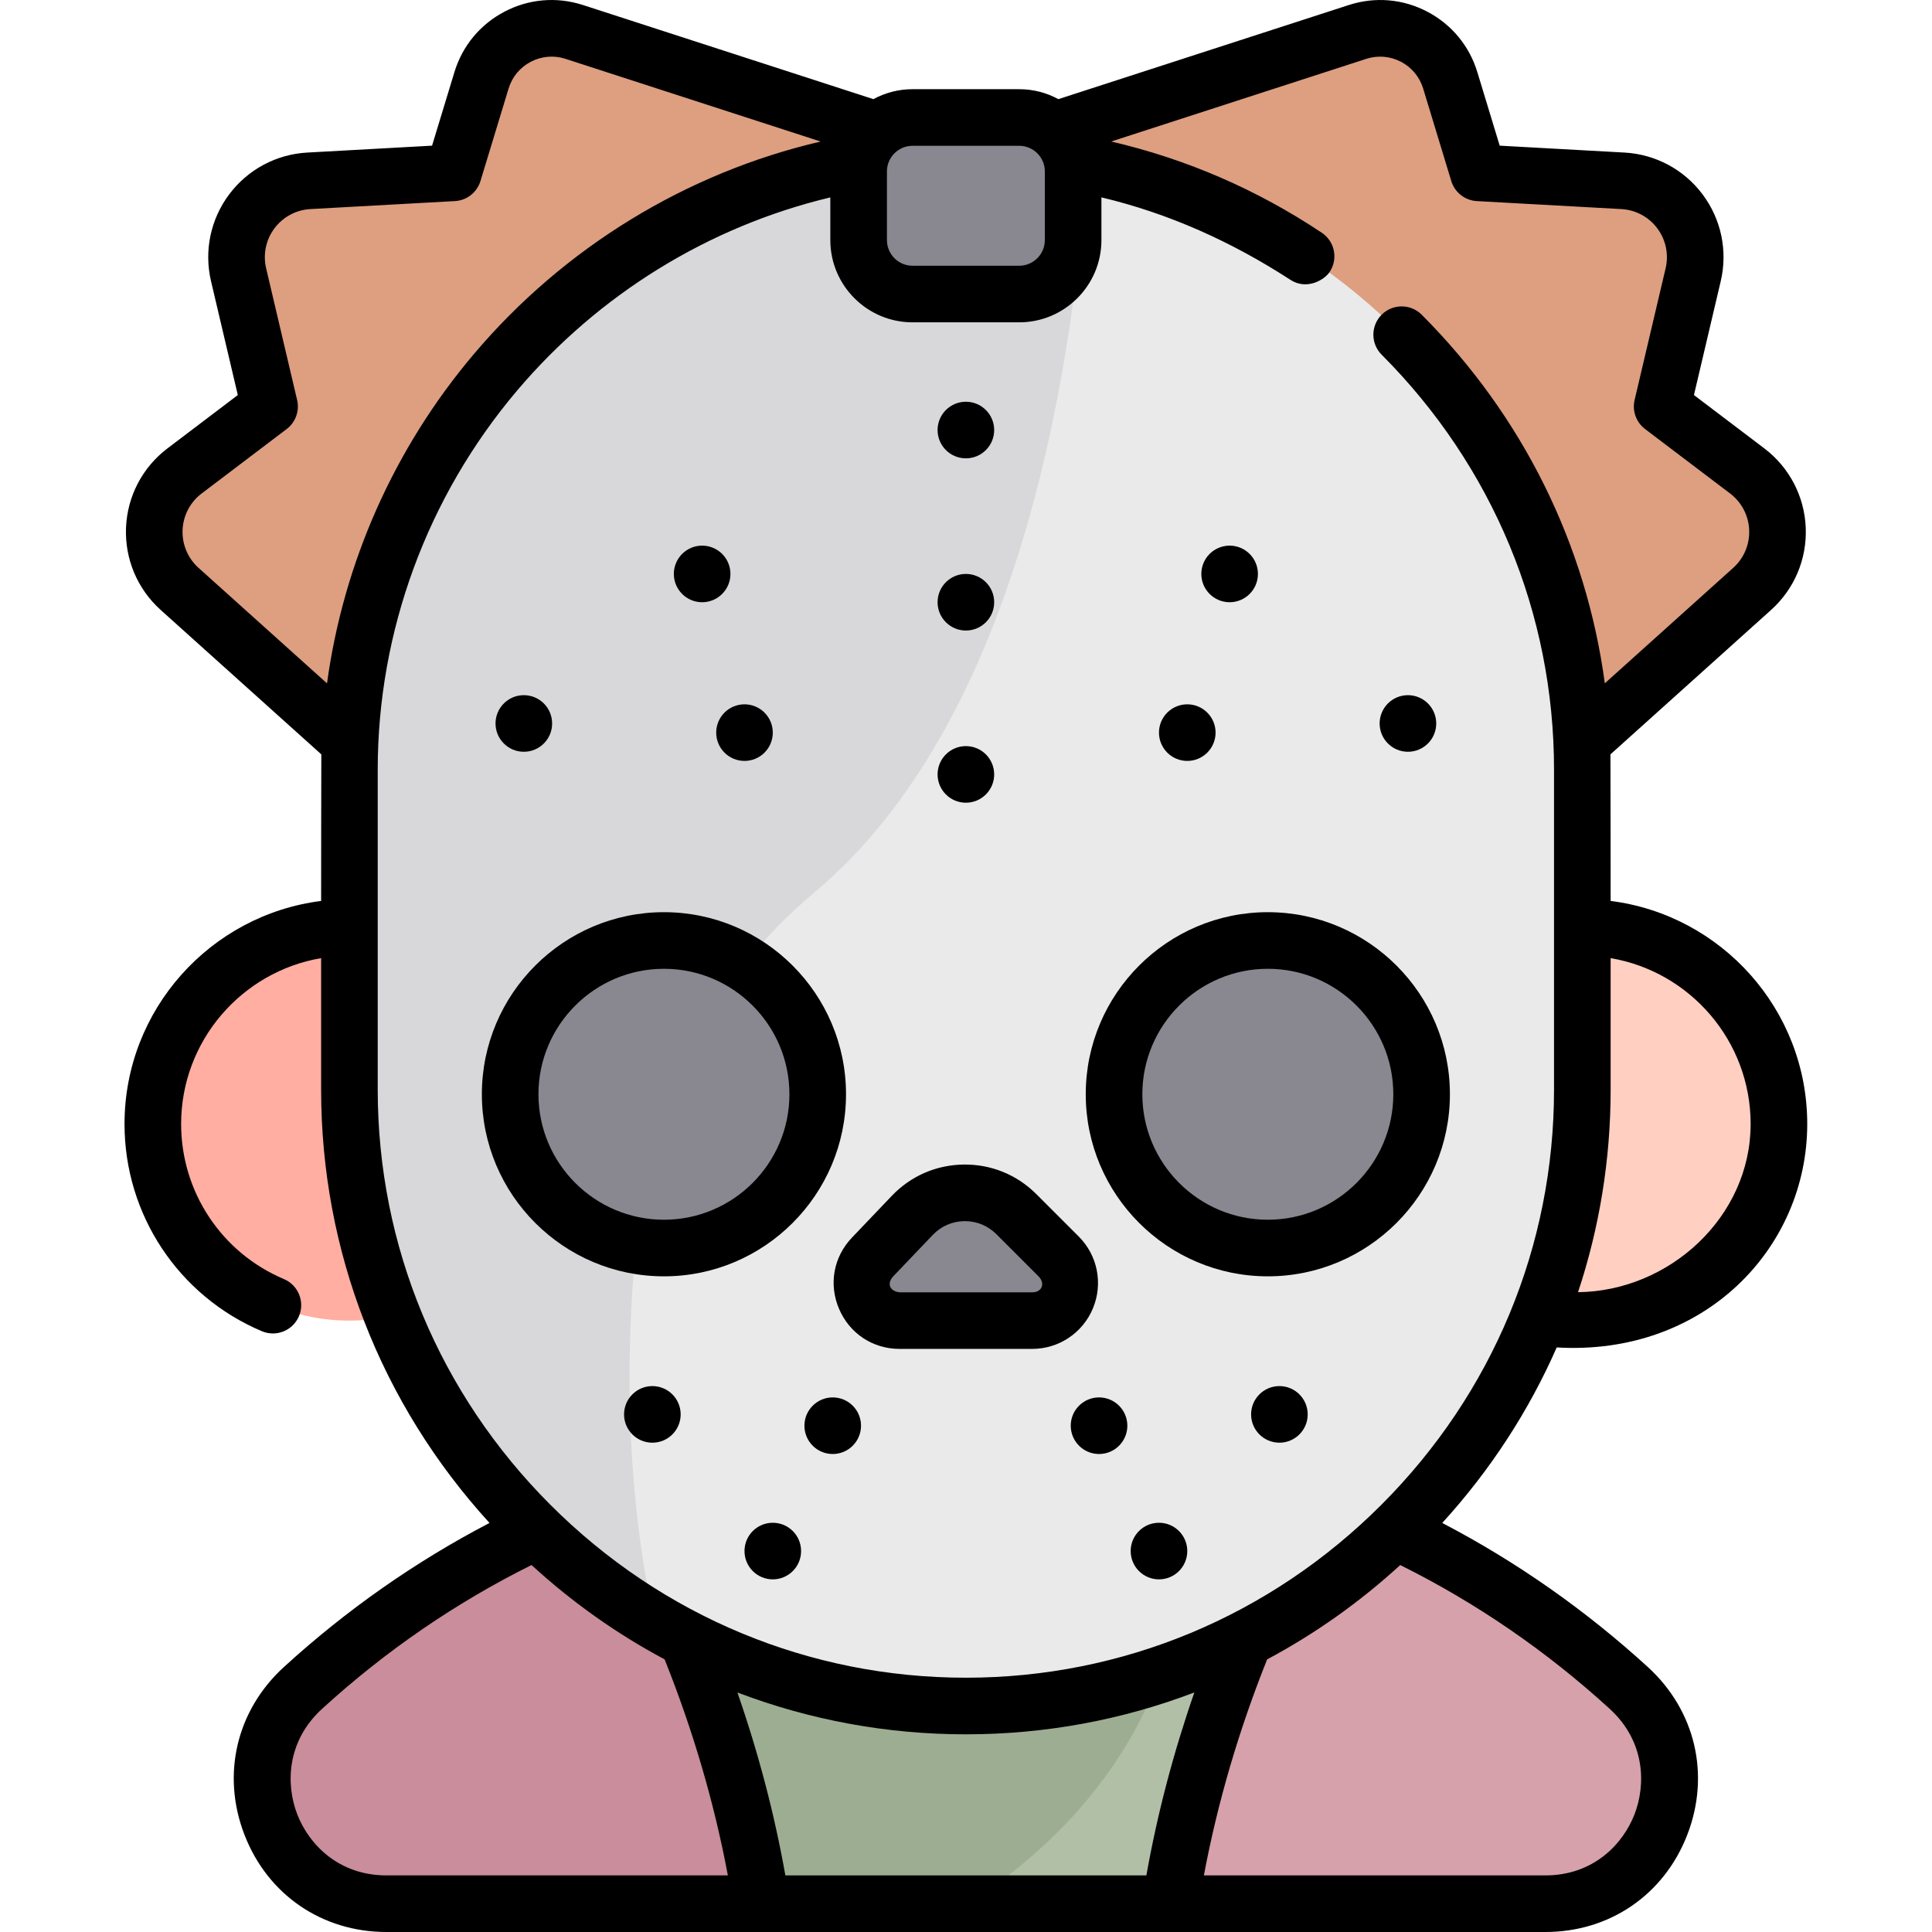
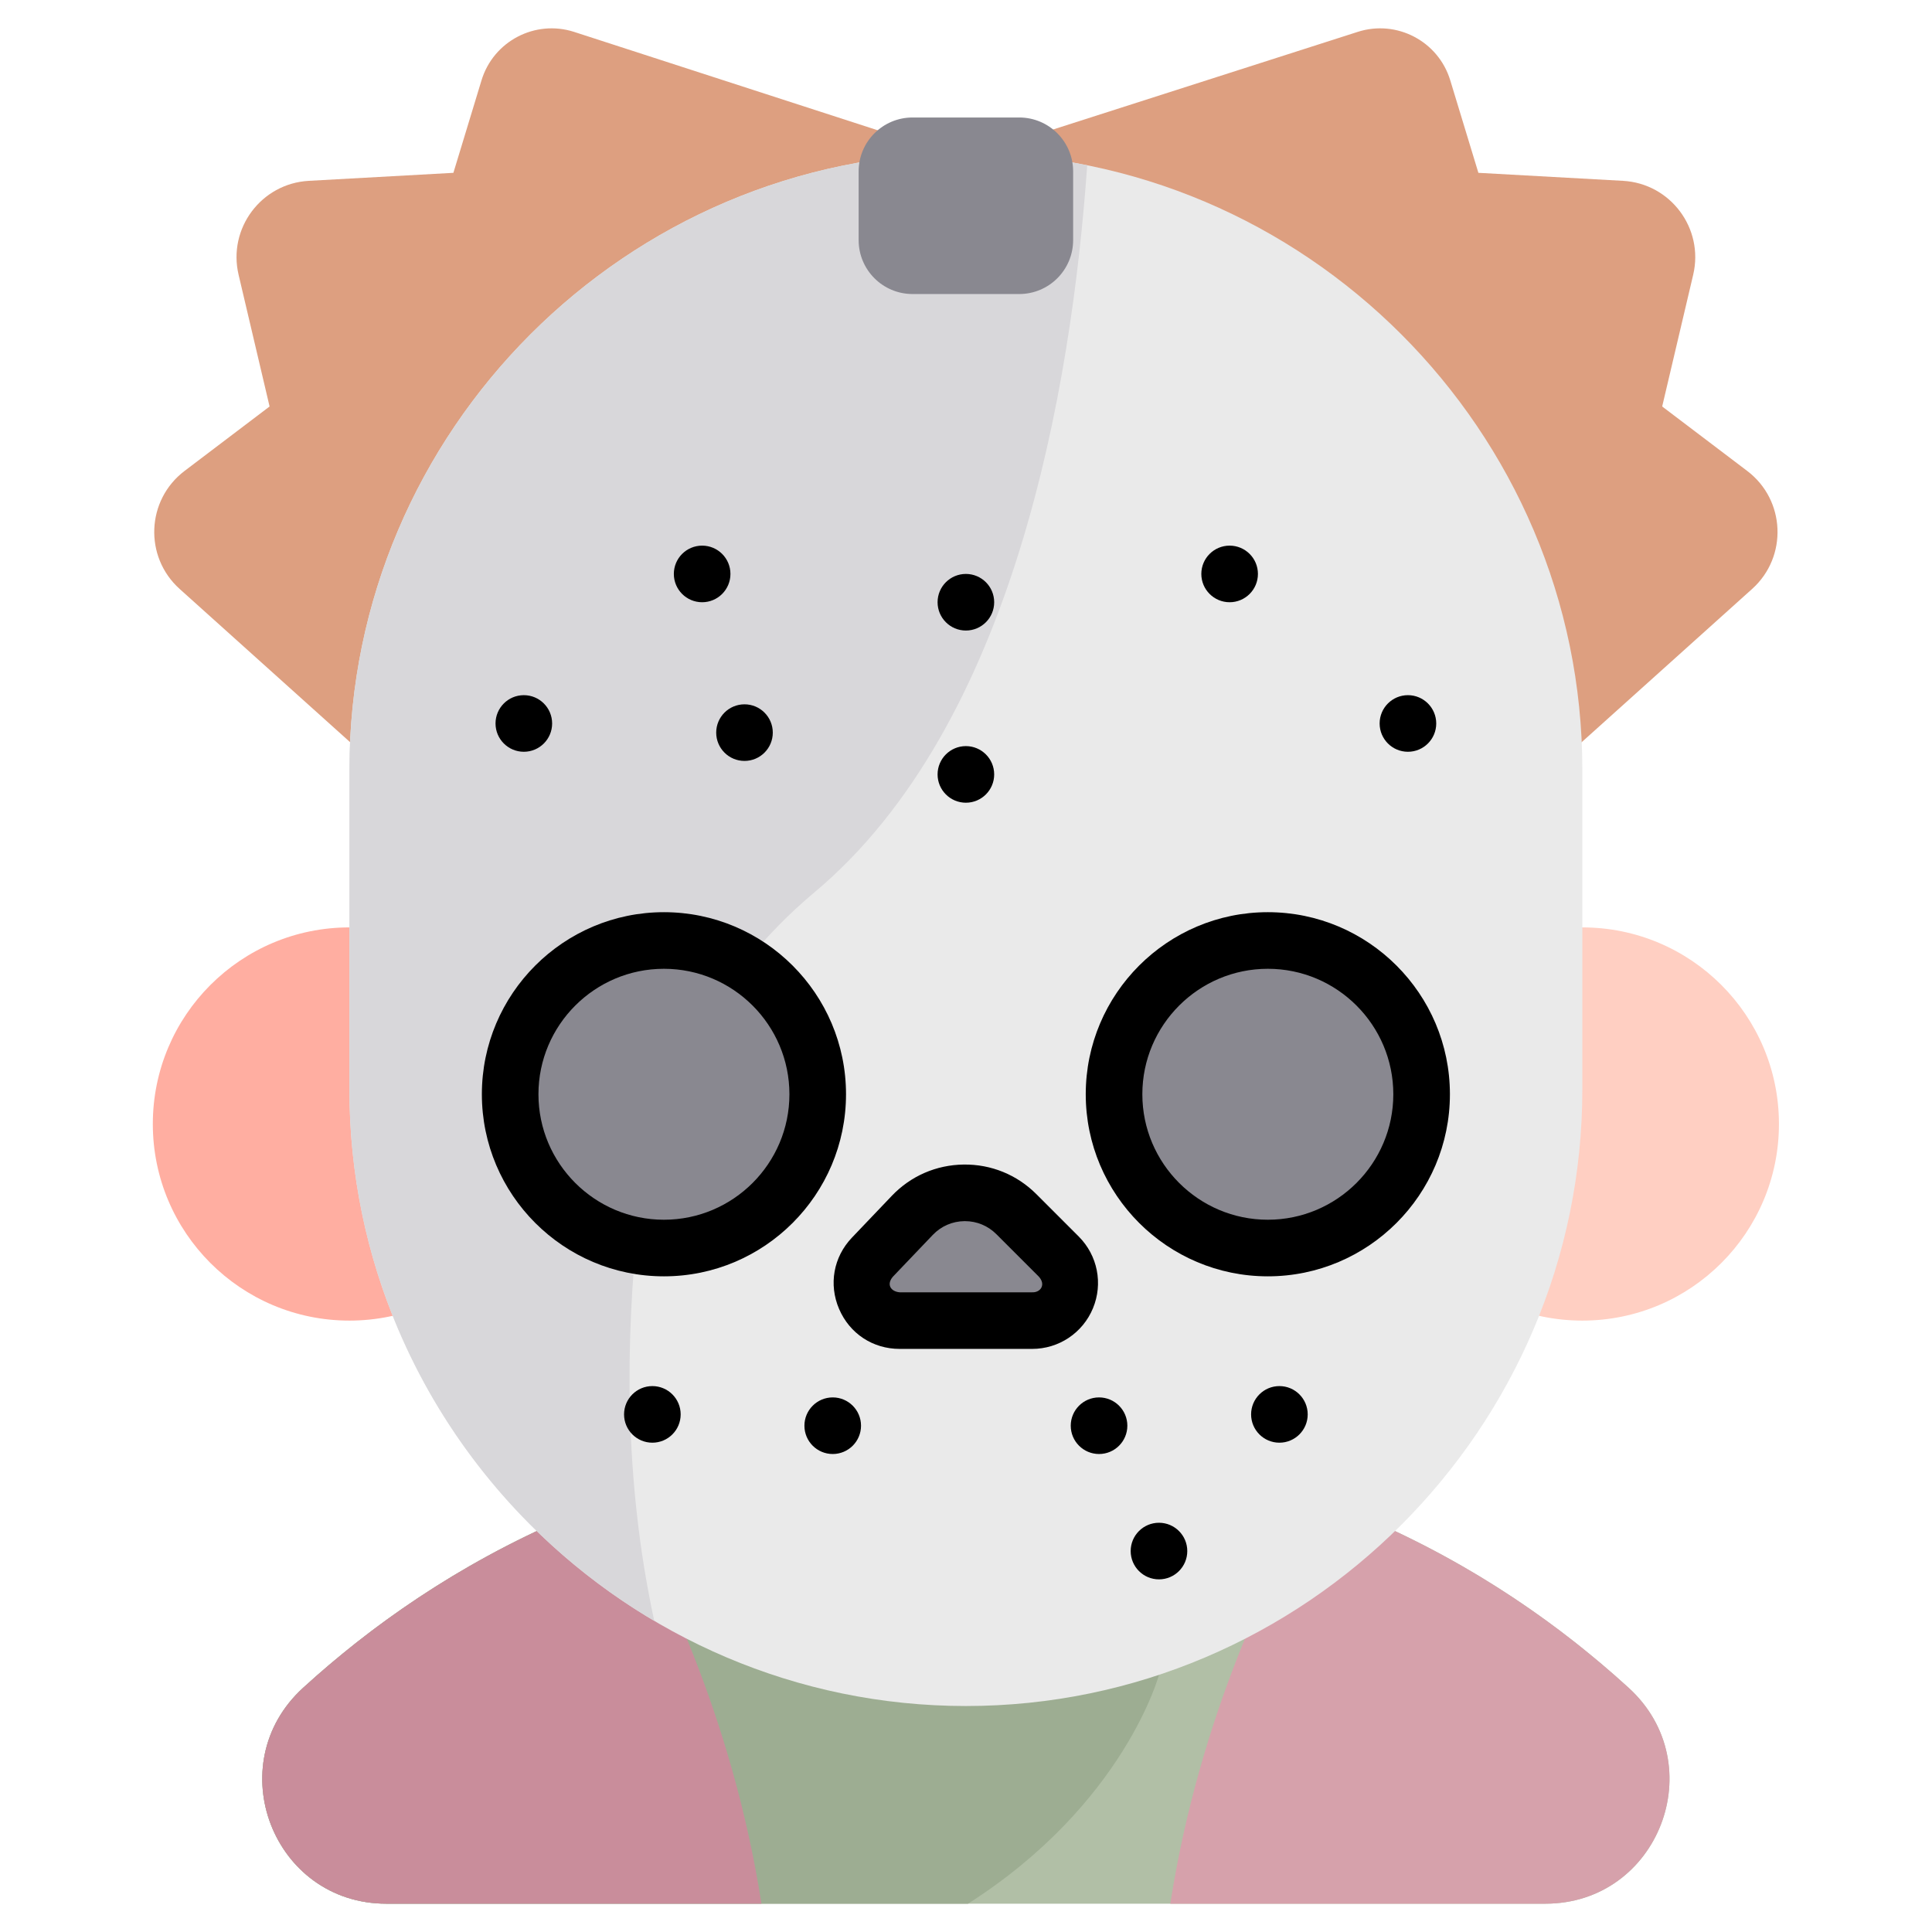
<svg xmlns="http://www.w3.org/2000/svg" height="512pt" viewBox="-33 0 512 512" width="512pt">
  <path d="m69.41 504.5h307.113c30.055 0 44.289-36.938 22.098-57.203-35.242-32.184-92.133-65.969-175.652-65.969-83.523 0-140.41 33.785-175.652 65.969-22.191 20.266-7.961 57.203 22.094 57.203zm0 0" fill="#b1bfa6" />
  <path d="m222.969 381.328c-83.523 0-140.41 33.785-175.652 65.969-22.191 20.266-7.961 57.203 22.094 57.203h154.129c41.426-26.43 50.602-60.656 50.602-60.656l.75-57.875c-16.023-2.965-33.305-4.641-51.922-4.641zm0 0" fill="#9dad92" />
  <path d="m168.789 504.5c-7.777-50.008-27.391-89.223-38.047-107.66-35.625 12.84-63.121 31.914-83.426 50.457-22.191 20.266-7.961 57.203 22.094 57.203zm0 0" fill="#c98d9b" />
  <path d="m277.148 504.5c7.777-50.008 27.391-89.223 38.047-107.66 35.625 12.84 63.121 31.914 83.426 50.457 22.191 20.266 7.961 57.203-22.094 57.203zm0 0" fill="#d6a1ab" />
  <path d="m210.363 38.012-91.266-29.574c-10.316-3.297-21.34 2.484-24.492 12.848l-7.453 24.516-38.309 2.121c-12.598.695-21.508 12.605-18.617 24.887l8.215 34.914-22.531 17.078c-10.156 7.699-10.789 22.746-1.309 31.27l58.309 52.418zm0 0" fill="#dd9f80" />
  <path d="m236.305 37.449 90.535-29.012c10.32-3.297 21.34 2.484 24.492 12.848l7.457 24.516 38.309 2.121c12.598.695 21.504 12.605 18.617 24.887l-8.219 34.914 22.531 17.078c10.16 7.699 10.789 22.746 1.309 31.27l-58.305 52.418zm0 0" fill="#dd9f80" />
  <path d="m111.703 297.871c0 28.773-23.324 52.102-52.102 52.102-28.773 0-52.102-23.328-52.102-52.102 0-28.777 23.328-52.102 52.102-52.102 28.777 0 52.102 23.324 52.102 52.102zm0 0" fill="#ffaea1" />
  <path d="m438.438 297.871c0 28.773-23.328 52.102-52.102 52.102-28.777 0-52.102-23.328-52.102-52.102 0-28.777 23.324-52.102 52.102-52.102 28.773 0 52.102 23.324 52.102 52.102zm0 0" fill="#ffcfc2" />
  <path d="m222.969 452.113c-89.852 0-163.367-73.516-163.367-163.367v-84.785c0-89.852 73.516-163.367 163.367-163.367s163.367 73.516 163.367 163.367v84.785c0 89.852-73.516 163.367-163.367 163.367zm0 0" fill="#eaeaea" />
  <path d="m222.969 40.598c-89.852 0-163.367 73.512-163.367 163.367v84.781c0 59.773 32.551 112.328 80.785 140.809-8.164-37.582-7.586-75.254-4.25-105.855 3.703-33.984 20.469-65.262 46.684-87.207 52.797-44.211 68.137-133.441 72.301-192.695-10.402-2.102-21.156-3.199-32.152-3.199zm0 0" fill="#d8d7da" />
  <g fill="#898890">
    <path d="m183.703 289.992c0 22.504-18.246 40.75-40.754 40.75-22.504 0-40.75-18.246-40.75-40.75 0-22.508 18.246-40.754 40.75-40.754 22.508 0 40.754 18.246 40.754 40.754zm0 0" />
    <path d="m343.738 289.992c0 22.504-18.246 40.75-40.75 40.75-22.508 0-40.754-18.246-40.754-40.75 0-22.508 18.246-40.754 40.754-40.754 22.504 0 40.75 18.246 40.75 40.754zm0 0" />
    <path d="m205.414 349.973h35.109c8.867 0 13.309-10.723 7.039-16.992l-11.219-11.219c-7.652-7.656-20.105-7.508-27.578.32l-10.555 11.066c-6.043 6.332-1.551 16.824 7.203 16.824zm0 0" />
    <path d="m237.102 77.922h-28.266c-7.895 0-14.289-6.398-14.289-14.289v-18.207c0-7.891 6.395-14.289 14.289-14.289h28.266c7.895 0 14.289 6.398 14.289 14.289v18.207c0 7.891-6.395 14.289-14.289 14.289zm0 0" />
  </g>
  <path d="m195.18 377.828c0 4.141-3.359 7.5-7.5 7.5-4.141 0-7.5-3.359-7.5-7.5s3.359-7.5 7.5-7.5c4.141 0 7.5 3.359 7.5 7.5zm0 0" />
  <path d="m147.383 374.828c0 4.141-3.355 7.5-7.5 7.5-4.141 0-7.5-3.359-7.5-7.5s3.359-7.5 7.5-7.5c4.145 0 7.5 3.359 7.5 7.5zm0 0" />
-   <path d="m179.297 411.047c0 4.141-3.355 7.5-7.5 7.5-4.141 0-7.496-3.359-7.496-7.5 0-4.145 3.355-7.5 7.496-7.5 4.145 0 7.5 3.355 7.5 7.5zm0 0" />
  <path d="m265.758 377.828c0 4.141-3.359 7.5-7.5 7.5-4.141 0-7.5-3.359-7.5-7.5s3.359-7.5 7.5-7.5c4.141 0 7.5 3.359 7.5 7.5zm0 0" />
  <path d="m230.469 205.227c0 4.141-3.359 7.5-7.5 7.5s-7.5-3.359-7.5-7.5c0-4.141 3.359-7.5 7.5-7.5s7.5 3.359 7.5 7.5zm0 0" />
  <path d="m171.797 194.152c0 4.141-3.355 7.5-7.496 7.5-4.145 0-7.5-3.359-7.5-7.5s3.355-7.5 7.5-7.5c4.141 0 7.496 3.359 7.496 7.5zm0 0" />
  <path d="m113.32 191.727c0 4.141-3.355 7.5-7.5 7.5-4.141 0-7.5-3.359-7.5-7.5 0-4.141 3.359-7.5 7.5-7.5 4.145 0 7.5 3.359 7.5 7.5zm0 0" />
  <path d="m160.574 152.098c0 4.141-3.359 7.5-7.5 7.5-4.145 0-7.5-3.359-7.5-7.5 0-4.145 3.355-7.5 7.5-7.5 4.141 0 7.5 3.355 7.5 7.5zm0 0" />
  <path d="m230.469 159.598c0 4.141-3.359 7.5-7.5 7.5s-7.5-3.359-7.5-7.5c0-4.145 3.359-7.5 7.5-7.5s7.5 3.355 7.5 7.5zm0 0" />
-   <path d="m230.469 113.965c0 4.145-3.359 7.5-7.5 7.5s-7.5-3.355-7.5-7.5c0-4.141 3.359-7.5 7.5-7.5s7.5 3.359 7.5 7.5zm0 0" />
-   <path d="m289.141 194.152c0 4.141-3.359 7.5-7.5 7.5-4.145 0-7.5-3.359-7.5-7.5s3.355-7.5 7.5-7.5c4.141 0 7.5 3.359 7.5 7.5zm0 0" />
  <path d="m347.617 191.727c0 4.141-3.359 7.5-7.5 7.5-4.145 0-7.5-3.359-7.5-7.5 0-4.141 3.355-7.5 7.5-7.5 4.141 0 7.5 3.359 7.5 7.5zm0 0" />
  <path d="m300.363 152.098c0 4.141-3.355 7.5-7.5 7.5-4.141 0-7.5-3.359-7.5-7.5 0-4.145 3.359-7.5 7.5-7.5 4.145 0 7.5 3.355 7.5 7.5zm0 0" />
  <path d="m313.555 374.828c0 4.141-3.359 7.5-7.5 7.5-4.145 0-7.5-3.359-7.5-7.5s3.355-7.5 7.5-7.5c4.141 0 7.5 3.359 7.5 7.5zm0 0" />
  <path d="m281.641 411.047c0 4.141-3.359 7.5-7.5 7.5-4.145 0-7.5-3.359-7.5-7.5 0-4.145 3.355-7.5 7.5-7.5 4.141 0 7.5 3.355 7.5 7.5zm0 0" />
  <path d="m191.203 289.988c0-26.605-21.645-48.25-48.254-48.25-26.605 0-48.25 21.645-48.25 48.25 0 26.609 21.645 48.254 48.25 48.254 26.609 0 48.254-21.645 48.254-48.254zm-81.508 0c0-18.336 14.918-33.25 33.254-33.25 18.336 0 33.254 14.914 33.254 33.25 0 18.336-14.918 33.254-33.254 33.254-18.336 0-33.254-14.918-33.254-33.254zm0 0" />
  <path d="m302.988 338.242c26.605 0 48.254-21.645 48.254-48.254 0-26.605-21.648-48.25-48.254-48.25s-48.254 21.645-48.254 48.25c0 26.609 21.648 48.254 48.254 48.254zm0-81.504c18.336 0 33.254 14.914 33.254 33.25 0 18.336-14.918 33.254-33.254 33.254-18.336 0-33.254-14.918-33.254-33.254 0-18.336 14.918-33.25 33.254-33.25zm0 0" />
  <path d="m189.367 346.887c2.797 6.527 8.941 10.586 16.047 10.586h35.109c7.082 0 13.414-4.23 16.125-10.773 2.711-6.547 1.227-14.012-3.785-19.023l-11.219-11.219c-5.141-5.141-11.973-7.93-19.246-7.84-7.27.086-14.039 3.027-19.059 8.289l-10.555 11.066c-4.902 5.137-6.211 12.387-3.418 18.914zm14.27-8.562 10.559-11.062c2.207-2.312 5.184-3.609 8.379-3.648h.145c3.145 0 6.094 1.223 8.32 3.449l11.223 11.219c1.988 2.129.512 4.293-1.734 4.191h-35.113c-2.316-.191-3.598-2.062-1.777-4.148zm0 0" />
-   <path d="m445.938 297.871c0-30.324-22.77-55.41-52.102-59.113 0 0-.02-37.496-.051-38.844l42.562-38.266c6.191-5.562 9.539-13.523 9.191-21.836-.348-8.312-4.352-15.961-10.98-20.988l-18.645-14.133 7.098-30.168c1.887-8.02.141-16.398-4.797-22.996-4.934-6.598-12.48-10.641-20.703-11.098l-33.074-1.828-5.93-19.5c-2.113-6.945-6.82-12.629-13.25-16.004-6.434-3.375-13.785-4.016-20.73-1.793l-77.047 24.969c-3.086-1.68-6.625-2.637-10.379-2.637h-28.266c-3.758 0-7.293.957-10.379 2.637l-77.078-24.98c-6.914-2.211-14.27-1.57-20.699 1.805-6.43 3.371-11.137 9.059-13.25 16.004l-5.93 19.5-33.07 1.828c-8.227.457-15.773 4.5-20.707 11.098-4.938 6.598-6.684 14.98-4.797 22.996l7.098 30.168-18.645 14.133c-6.629 5.027-10.633 12.676-10.98 20.988-.348 8.312 3 16.273 9.191 21.836l42.562 38.266c-.031 1.348-.051 38.844-.051 38.844-29.332 3.703-52.102 28.789-52.102 59.113 0 24.008 14.289 45.562 36.398 54.914.957.402 1.945.594 2.918.594 2.926 0 5.703-1.719 6.914-4.578 1.613-3.816-.172-8.219-3.988-9.832-16.547-6.996-27.242-23.129-27.242-41.098 0-22.039 16.07-40.383 37.102-43.957v34.832c0 42.777 15.789 83.254 44.621 114.848-19.625 10.238-37.91 23.047-54.465 38.164-12.625 11.531-16.633 28.586-10.457 44.508 6.156 15.875 20.566 25.734 37.609 25.734h307.113c17.043 0 31.453-9.859 37.613-25.734 6.176-15.922 2.168-32.977-10.461-44.508-16.555-15.117-34.84-27.918-54.465-38.16 12.738-13.961 22.93-29.652 30.336-46.512 39.125 2.293 66.391-26.352 66.391-59.215zm-15 0c0 24.594-21.5 44.301-45.742 44.57 5.684-17.113 8.641-35.188 8.641-53.695v-34.832c21.031 3.574 37.102 21.918 37.102 43.957zm-228.891-252.445c0-3.742 3.043-6.789 6.789-6.789h28.266c3.746 0 6.789 3.047 6.789 6.789v18.207c0 3.742-3.047 6.789-6.789 6.789h-28.266c-3.746 0-6.789-3.047-6.789-6.789zm-182.43 105.066c-2.848-2.562-4.391-6.227-4.23-10.051.16-3.828 2.004-7.352 5.055-9.664l22.531-17.078c2.363-1.793 3.449-4.809 2.77-7.695l-8.215-34.914c-.867-3.688-.062-7.543 2.207-10.578 2.27-3.035 5.738-4.895 9.523-5.105l38.309-2.117c3.145-.176 5.844-2.293 6.762-5.309l7.453-24.516c.938-3.074 3.02-5.594 5.867-7.086 2.848-1.492 6.105-1.777 9.137-.809l67.691 21.938c-35.609 8.293-67.996 28.082-91.914 56.344-21.105 24.938-34.535 55.289-38.898 87.246zm47.484 53.473c0-36.637 13.105-72.301 36.906-100.422 21.652-25.582 50.887-43.555 83.039-51.23v11.32c0 12.016 9.773 21.789 21.789 21.789h28.266c12.016 0 21.789-9.773 21.789-21.789v-11.328c17.828 4.238 34.52 11.75 50.082 21.852 4.297 2.789 8.957.086 10.398-2.082 2.297-3.445 1.367-8.102-2.082-10.398-17.184-11.453-35.922-19.562-55.809-24.176l67.641-21.918c3.066-.977 6.32-.695 9.168.797 2.848 1.496 4.93 4.012 5.867 7.086l7.453 24.516c.918 3.016 3.617 5.133 6.762 5.309l38.309 2.117c3.785.211 7.254 2.07 9.523 5.105 2.27 3.035 3.074 6.891 2.207 10.578l-8.219 34.914c-.676 2.887.41 5.902 2.773 7.695l22.531 17.078c3.051 2.312 4.895 5.836 5.055 9.664.16 3.824-1.383 7.488-4.23 10.051l-34.023 30.59c-4.938-36.766-21.73-70.828-48.527-97.68-2.93-2.934-7.676-2.938-10.609-.012-2.93 2.926-2.934 7.676-.008 10.605 29.457 29.52 45.684 68.57 45.684 109.969v84.781c0 41.453-16.262 80.543-45.793 110.074-29.527 29.527-68.621 45.793-110.074 45.793s-80.543-16.266-110.074-45.793c-29.531-29.531-45.793-68.621-45.793-110.074zm216.414 244.555c-5.578 16.043-9.832 32.273-12.711 48.48h-95.672c-2.879-16.207-7.133-32.438-12.711-48.48 19.109 7.281 39.551 11.094 60.547 11.094s41.438-3.812 60.547-11.094zm-237.73 32.324c-3.043-7.852-2.914-19.332 6.59-28.008 16.77-15.316 35.418-28.113 55.484-38.086 10.805 9.898 22.648 18.27 35.273 25 7.543 18.867 13.168 38.074 16.762 57.25h-90.484c-12.797 0-20.594-8.348-23.625-16.156zm354.367 0c-3.031 7.812-10.828 16.156-23.625 16.156h-90.484c3.59-19.176 9.219-38.383 16.762-57.25 12.625-6.73 24.465-15.102 35.27-24.996 20.07 9.977 38.715 22.766 55.488 38.082 9.504 8.676 9.633 20.156 6.59 28.008zm0 0" />
</svg>